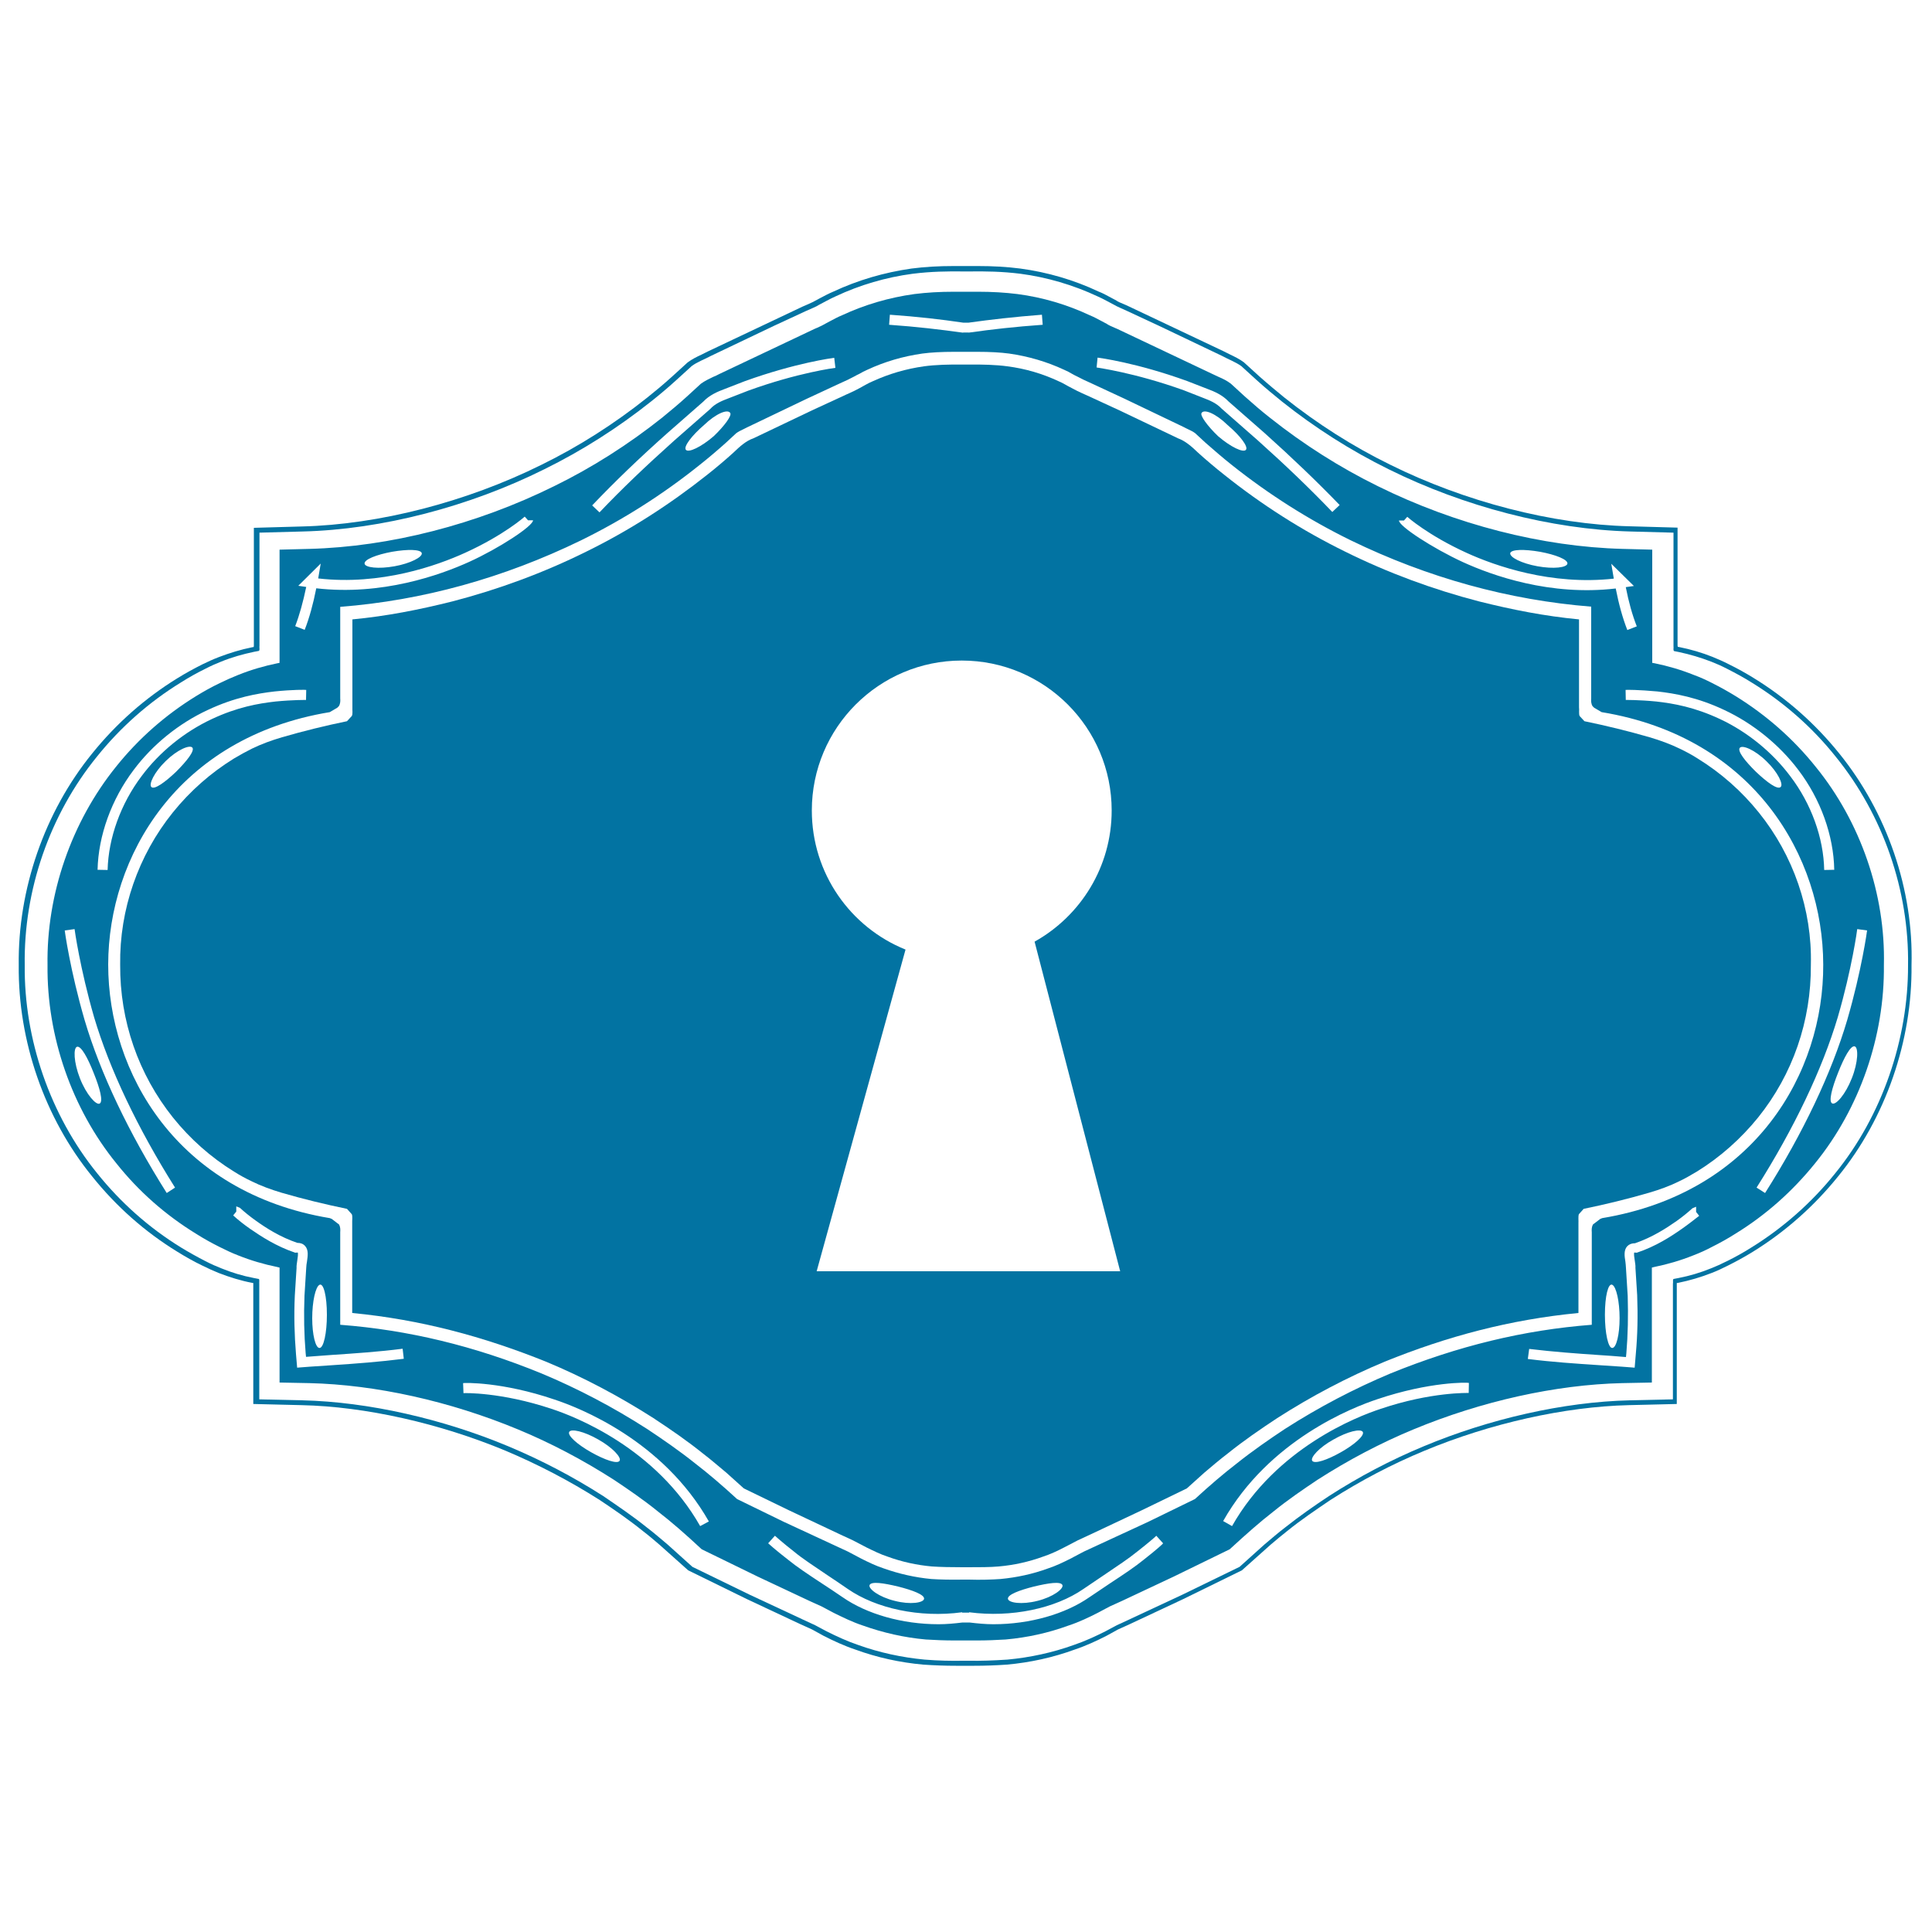
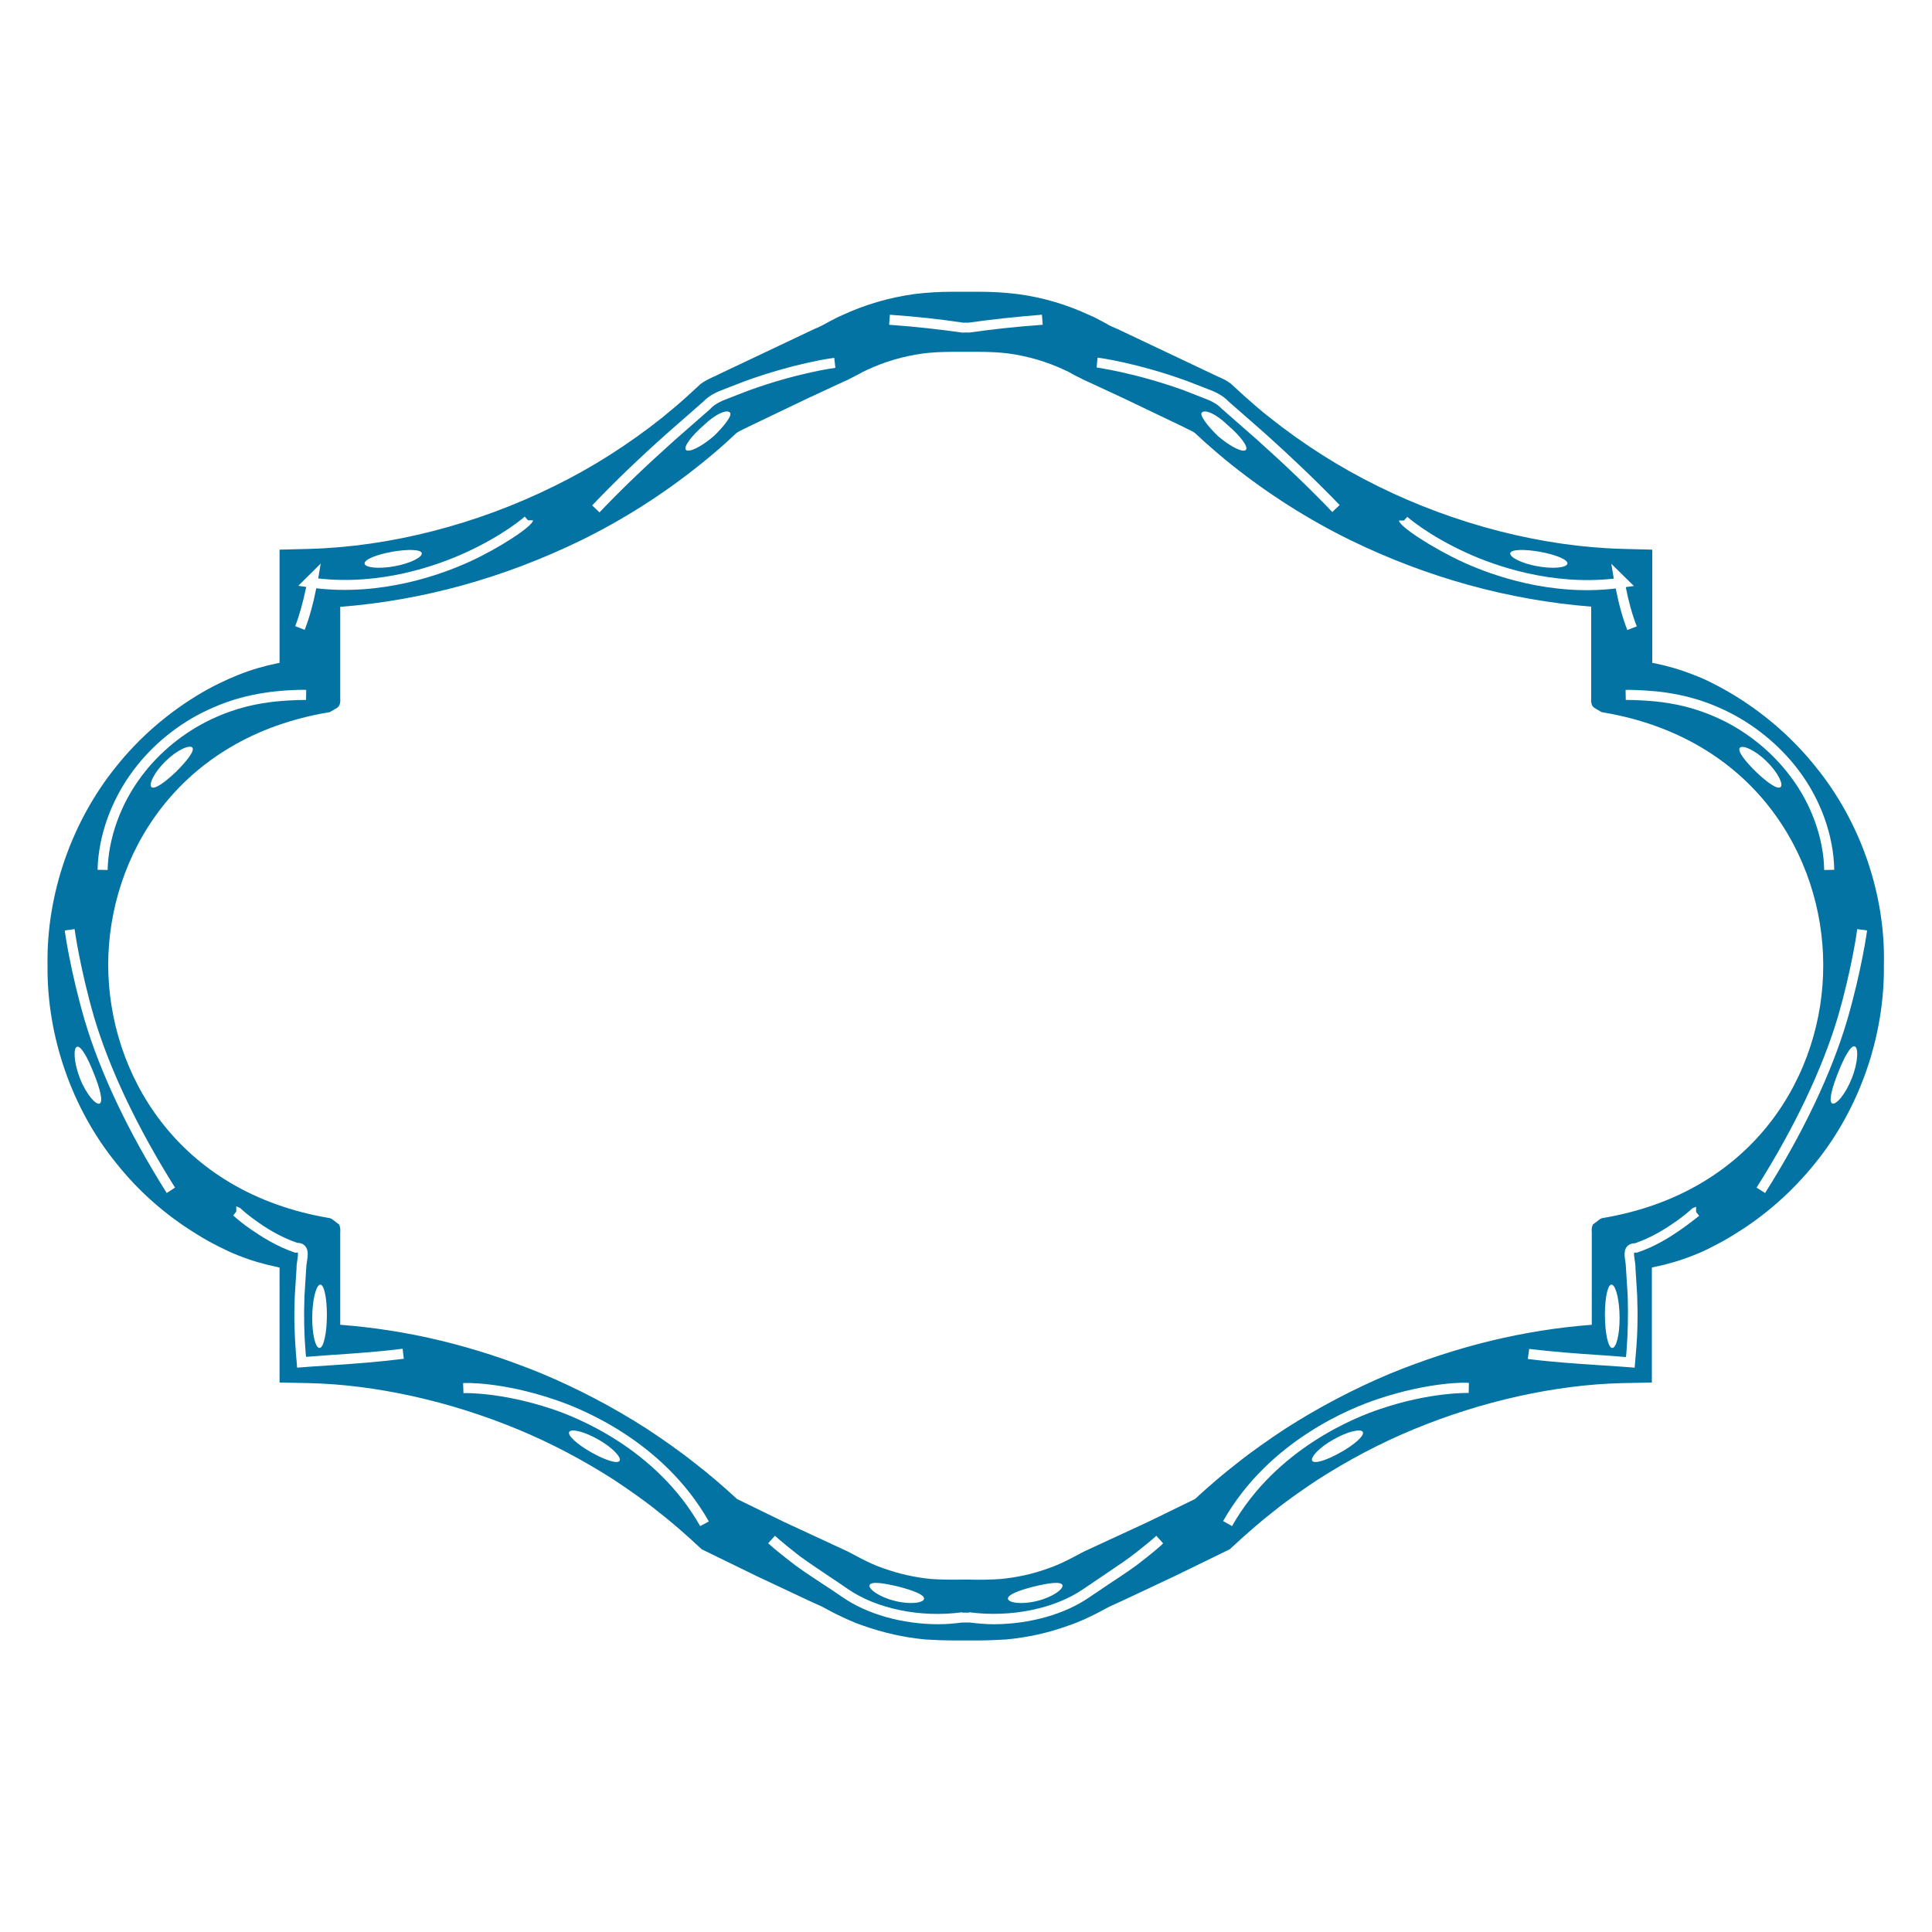
<svg xmlns="http://www.w3.org/2000/svg" viewBox="0 0 1000 1000" style="fill:#0273a2">
  <title>Keyhole In Horizontal Shape SVG icon</title>
  <g>
    <g>
      <path d="M939.8,396.9c-11.6-14.5-25.5-26.7-41.3-36.5c-3.9-2.4-8-4.7-12.2-6.8c-3.3-1.7-6.4-3.1-9.7-4.3c-6.5-2.6-13.3-4.6-20.2-6l-1.2-0.2c0-0.4,0-0.7,0-1l0-57.6l-15.4-0.4c-41.5-1.1-86.5-12.6-126.7-32.5c-19.5-9.6-38.3-21.5-55.8-35.4c-4.7-3.7-8.4-6.9-13-11l-7.2-6.6c-2.1-1.6-4.2-2.6-6.3-3.5c-1.1-0.5-2.1-1-3.2-1.5l-47.9-22.7c-1-0.5-1.9-0.9-2.9-1.3c-1.6-0.7-3-1.3-4-2c-1-0.5-1.9-1-2.8-1.5c-1.9-1-3.9-2.1-5.9-2.9c-11.7-5.5-24.4-9.3-37.5-11c-6.4-0.8-13-1.2-20.7-1.2c-1.5,0-3,0-4.5,0h-2.9c-1.5,0-3,0-4.5,0c-7.8,0-14.3,0.4-20.7,1.2c-13.1,1.8-25.7,5.5-37.5,11c-2,0.8-4,1.9-5.9,2.9c-0.9,0.5-1.8,1-2.8,1.5c-1,0.6-2.4,1.3-4,2c-1,0.4-1.9,0.8-2.9,1.3l-47.9,22.7c-1,0.5-2.1,1.1-3.2,1.5c-2.1,1-4.2,2-6.3,3.5l-7.2,6.6c-4.5,4.1-8.3,7.2-12.9,11c-17.5,13.9-36.2,25.8-55.8,35.4c-40.2,19.9-85.2,31.4-126.7,32.5l-15.5,0.4l0,57.6c0,0.3-0.1,0.6,0,1l-1.1,0.2c-6.9,1.4-13.7,3.4-20.2,6c-3.3,1.3-6.4,2.7-9.7,4.3c-4.2,2-8.3,4.3-12.2,6.7c-15.8,9.7-29.8,22-41.4,36.5C37,425.4,24,462.9,24.6,499.6c-0.4,36.8,12.6,74.2,35.6,102.5c11.6,14.6,25.5,26.8,41.3,36.5c4.1,2.6,8.1,4.8,12.1,6.8c3.2,1.6,6.3,3.1,9.7,4.4c6.5,2.6,13.3,4.6,20.2,6l1.2,0.3c0,0.3,0,0.6,0,0.7v58.8l15.4,0.3c34.3,0.8,72.7,9.3,108.1,24c16.9,7,33.6,15.8,49.5,26c7.5,5,15.4,10.4,22.8,16.4c7.1,5.5,14,11.5,22.7,19.6l28.9,14.1l26.8,12.6l6.4,2.9l6.2,3.3c4.5,2.2,9.7,4.8,15.2,6.6c10.4,3.7,21.3,6.2,32.5,7.2c4.9,0.3,9.7,0.5,14.9,0.5c1.4,0,2.9,0,4.3,0h2.9c1.4,0,2.9,0,4.3,0c5.1,0,10-0.2,14.9-0.5c11.2-1,22.1-3.4,32.5-7.2c5.5-1.8,10.7-4.3,15.2-6.6l6.2-3.3l6.4-2.9l26.8-12.6l28.9-14.1c8.7-8,15.6-14.1,22.7-19.6c7.4-6,15.3-11.4,22.8-16.4c15.9-10.2,32.6-19,49.5-26c35.4-14.7,73.8-23.2,108.1-24l15.4-0.3v-58.8c0-0.1,0-0.3,0-0.7l1.2-0.3c6.9-1.4,13.7-3.4,20.2-6c3.4-1.3,6.5-2.7,9.7-4.4c4-2,8-4.2,12.1-6.8c15.8-9.7,29.6-22,41.3-36.5c23-28.3,36-65.7,35.6-102.5C976,462.9,963,425.4,939.8,396.9z M857.9,357.9c8.8,1,20.7,3,34.6,9.6c14.8,6.9,28.5,18,38.3,31c11.5,15.1,18.3,33.9,18.6,51.7l-5.2,0.1c-0.3-16.6-6.7-34.3-17.6-48.6c-9.3-12.4-22.2-22.9-36.3-29.5c-13.2-6.2-24.1-8.1-33-9.1c-9.2-0.9-15.8-0.8-15.8-0.8l-0.1-5.2C841.7,357,848.3,357,857.9,357.9z M921.6,407.4c-1.7,1.4-7-2.5-12.7-7.9c-5.6-5.5-9.7-10.7-8.4-12.4c1.3-1.7,7.8,1,13.8,6.9C920.2,399.7,923.3,406.1,921.6,407.4z M797.1,285.6c8.1,1.5,14.4,4,14.2,6.1c-0.3,2.1-7.2,2.9-15.5,1.4c-8.3-1.5-14.5-4.7-14.1-6.8C782.2,284.3,789,284.2,797.1,285.6z M726.7,269.4l1.7-1.9c0.1,0.1,10.8,9.6,30.8,18.7c14.7,6.7,43.7,16.9,76.1,13.3l-1.3-7.7l11.7,11.5l-4.2,0.6c1.5,7.7,3.4,14.5,5.7,20.3l-4.9,1.9c-2.4-6.1-4.4-13.3-6-21.5c-33.9,4-63.9-6.7-79.2-13.7c-15.4-7.1-33-18.5-33-21.5H726.7z M568.1,185.1c0.8,0.1,20.1,2.6,46.3,12.1l10.3,4c3.8,1.4,8,3.2,11.2,6.6l18.6,16.3c14.5,13,27.2,25.2,38.9,37.3l-3.8,3.6c-11.5-12-24.1-24.1-38.5-37l-18.8-16.5c-2.6-2.8-6.2-4.3-9.4-5.5l-10.2-4c-25.6-9.2-44.9-11.7-45.1-11.8L568.1,185.1z M644.9,232.8c-1.3,1.7-7.9-1.4-14.5-7.1c-5.5-5.3-9.3-10.6-8.5-11.9c1.3-2.3,7.5,0.3,13.5,6.2C641.9,225.5,646.2,231.2,644.9,232.8z M460.6,162.9c14.2,1,26.5,2.4,37.9,4.1h2.9c11.4-1.6,23.7-3,37.9-4.1l0.4,5.2c-14.2,1-26.5,2.4-37.8,4c-0.2,0-0.3,0-0.5,0.1v-0.1h-2.9v0.1c-11.5-1.6-24-3.1-38.3-4.1L460.6,162.9z M345.4,224.2l18.6-16.3c3.2-3.4,7.4-5.2,11.2-6.6l10.3-4c26.3-9.5,45.5-12,46.3-12.1l0.6,5.2c-0.2,0-19.5,2.5-45.1,11.8l-10.3,4c-3.2,1.2-6.9,2.7-9.4,5.5l-18.8,16.5c-14.4,12.9-27,24.9-38.5,37l-3.8-3.6C318.2,249.3,330.9,237.1,345.4,224.2z M378,213.8c0.8,1.4-3,6.6-8.5,11.9c-6.6,5.7-13.2,8.8-14.5,7.1c-1.3-1.6,3-7.3,9.4-12.8C370.5,214.1,376.7,211.5,378,213.8z M202.9,285.6c8.1-1.4,14.9-1.3,15.4,0.7c0.5,2-5.8,5.3-14.1,6.8c-8.3,1.5-15.3,0.7-15.5-1.4C188.5,289.6,194.8,287.1,202.9,285.6z M154.4,303.2l11.6-11.5l-1.3,7.7c32.4,3.7,61.4-6.6,76.1-13.3c20-9.1,30.7-18.6,30.8-18.7l1.7,1.9h2.6c0,3-17.6,14.5-33,21.5c-15.2,6.9-45.3,17.6-79.2,13.7c-1.6,8.1-3.6,15.4-6,21.5l-4.9-1.9c2.2-5.7,4.1-12.6,5.7-20.3L154.4,303.2z M69.2,398.5c9.8-13.1,23.4-24.1,38.3-31c14-6.6,25.9-8.6,34.6-9.6c9.6-1,16.2-0.9,16.4-0.8l-0.1,5.2c0,0-6.6-0.1-15.8,0.8c-8.9,1-19.8,2.9-33,9.1c-14.1,6.6-27,17-36.3,29.5c-10.8,14.3-17.2,32-17.6,48.6l-5.2-0.1C50.9,432.5,57.7,413.7,69.2,398.5z M91.1,399.5c-5.7,5.4-11.1,9.3-12.7,7.9c-1.6-1.3,1.4-7.7,7.4-13.5c6-5.9,12.5-8.6,13.8-6.9C100.8,388.7,96.7,393.9,91.1,399.5z M51.6,571.2c-1.8,1-6.9-4.6-10.2-13c-3.3-8.4-3.5-15.9-1.5-16.4c2.1-0.5,5.5,5.7,8.6,13.6C51.7,563.3,53.5,570.1,51.6,571.2z M86.3,617.5c-19.7-31.2-34.4-62.1-42.5-89.5c-7.5-25.8-10.3-46.2-10.3-46.4l5.1-0.7c0,0.2,2.8,20.3,10.1,45.6c8,26.9,22.5,57.4,41.9,88.2L86.3,617.5z M172.3,706.6c-4.1,0.3-8.1,0.5-12,0.8l-6.5,0.5l-0.6-7.1c-0.8-9.8-1.1-19.7-0.6-30.3l0.9-14.2c-0.1-1,0.2-2.6,0.4-4.1c0.2-1.3,0.5-3.3,0.2-3.9l-1.3,0.1c-9.8-3.3-17.6-8.4-23.4-12.4c-3.3-2.3-6.3-4.7-8.7-6.9l1.6-2v-2.7l1.9,0.8c2.3,2.1,5.1,4.4,8.2,6.6c5.3,3.8,12.6,8.5,21.5,11.5c1.7,0,3,0.5,4,1.6c1.9,2.1,1.4,5.1,1,8c-0.2,1.2-0.4,2.4-0.4,3.4l-0.9,14.4c-0.4,10.3-0.2,20,0.6,29.6l0.2,2l1.4-0.1c3.9-0.3,7.9-0.6,12.1-0.9c11.8-0.8,24-1.6,36.5-3.2l0.6,5.2C196.4,704.9,184.2,705.8,172.3,706.6z M161.6,682.3c0-8.6,1.7-16.3,3.8-17.3c2.1-1,3.8,6,3.8,15.5c0,9.5-1.7,17.2-3.8,17.2C163.3,697.8,161.6,690.8,161.6,682.3z M306,751.7c-7.1-4-12.3-8.6-11.4-10.5c0.9-1.9,7.8-0.3,15.1,3.9c7.3,4.1,12.1,9.3,11,11C319.6,757.9,313.1,755.7,306,751.7z M362.4,789.9c-22.9-40.4-64.7-56.7-77-60.7c-26-8.7-45.4-8.2-45.5-8.1l-0.2-5.2c0.7-0.2,20.3-0.7,47.3,8.5c12.7,4.2,56,21,79.9,63.1L362.4,789.9z M592,807.3c-4.4,3.6-10.4,7.6-17.4,12.2c-3.4,2.3-7,4.7-10.7,7.2c-12.5,8.7-30.8,14-49.7,14c-4.1,0-8.2-0.4-12.4-0.9h-3.6c-4.1,0.5-8.3,0.9-12.4,0.9c-18.9,0-37.2-5.3-49.7-14c-3.8-2.6-7.4-5-10.8-7.2c-7-4.6-13-8.6-17.4-12.2c-6.6-5.1-10.2-8.4-10.3-8.5l3.5-3.9c0,0,3.6,3.3,10,8.3c4.2,3.5,10.2,7.4,17,12c3.4,2.3,7.1,4.7,10.8,7.3c14.5,10,37.1,15,59.1,12v0.2h3.6v-0.2c22,2.9,44.6-2,59.1-12c3.8-2.6,7.4-5,10.8-7.3c6.8-4.6,12.7-8.5,17-12c6.4-5,10-8.2,10-8.3l3.5,3.9C602.2,798.9,598.5,802.2,592,807.3z M450.1,820.4c0.9-2,7.3-1,14.8,0.8c7.5,1.9,13.6,4.2,13.4,6.3c-0.2,2.1-7.1,3.2-15.2,1.1C454.9,826.6,449.3,822.3,450.1,820.4z M521.7,827.5c-0.2-2.1,5.9-4.4,13.4-6.3c7.5-1.8,13.9-2.8,14.8-0.8c0.8,1.9-4.8,6.2-12.9,8.2C528.8,830.7,521.9,829.6,521.7,827.5z M694,751.7c-7.1,4-13.6,6.2-14.8,4.4c-1.1-1.7,3.7-7,11-11c7.3-4.2,14.2-5.8,15.2-3.9C706.3,743.1,701.1,747.7,694,751.7z M760.2,721c-0.2,0-19.5-0.6-45.5,8.2c-12.3,4-54.1,20.3-77,60.7l-4.6-2.6c23.8-42.1,67.2-58.9,79.9-63.1c27-9.1,46.6-8.7,47.3-8.4L760.2,721z M870.6,636c-5.7,4-13.5,9.1-23.4,12.4l-1.3-0.1c-0.3,0.6,0,2.6,0.2,3.8c0.2,1.5,0.5,3,0.4,4.1l0.9,14.2c0.4,10.6,0.2,20.5-0.7,30.3l-0.6,7.2l-6.5-0.5c-3.9-0.3-7.9-0.5-12-0.8c-11.9-0.8-24.2-1.6-36.8-3.2l0.7-5.2c12.5,1.5,24.7,2.4,36.6,3.2c4.1,0.3,8.1,0.5,12.1,0.9l1.4,0.1l0.2-2c0.8-9.6,1-19.3,0.7-29.6l-0.9-14.4c0-1-0.2-2.2-0.3-3.4c-0.5-2.9-0.9-6,1-8c1-1,2.3-1.5,4-1.5c9-3.1,16.2-7.8,21.5-11.5c3.1-2.2,5.9-4.5,8.2-6.6l1.9-0.8v2.7l1.6,2C876.9,631.3,873.9,633.7,870.6,636z M830.7,680.5c0-9.6,1.7-16.5,3.8-15.5c2.1,1,3.8,8.7,3.8,17.3c0,8.5-1.7,15.4-3.8,15.4C832.4,697.8,830.7,690,830.7,680.5z M829.3,630.5l-1,0.4l-3.8,2.9c-0.7,1.3-0.7,2.7-0.6,4c0,0.4,0,0.8,0,1.2v46.7c-35.2,2.7-69.3,11-104.2,25.2c-18.6,7.8-37,17.4-54.6,28.7c-7.7,5.1-16.6,11.2-25.1,18c-6.5,5-13.8,11.2-21.5,18.3l-24.2,11.8L561,803.1l-7,3.7c-3.6,1.8-7.5,3.7-11.5,5c-7.9,2.9-16.2,4.7-24.7,5.5c-4.4,0.3-10.2,0.5-16.4,0.3v0h-2.9v0c-6.1,0.1-12,0-16.4-0.3c-8.5-0.8-16.8-2.7-24.7-5.5c-4-1.3-7.9-3.2-11.5-5l-7-3.7l-33.2-15.4l-24.2-11.8c-7.7-7.1-15-13.3-21.5-18.3c-8.5-6.8-17.4-12.9-25.1-18c-17.6-11.3-35.9-20.9-54.6-28.7c-34.9-14.3-69-22.5-104.2-25.2V639c0-0.4,0-0.8,0-1.2c0.1-1.3,0.1-2.7-0.6-4l-3.8-2.9l-1-0.4C91.4,617.3,56,555.1,56,499.2c0.1-55.6,35.6-117.6,114.7-130.6l3.9-2.3l0.8-0.8c0.8-1.3,0.8-2.8,0.7-4c0-0.4,0-0.8,0-1.5v-45.9c42.6-3.3,84.5-14.9,124.6-34.4c21.6-10.6,42.3-23.7,61.5-39.1c4.3-3.4,9.5-7.8,13.6-11.5l5.3-4.9c1.1-0.8,2.3-1.4,3.6-2c0.7-0.4,1.5-0.7,2.2-1.1l30.7-14.7l15.7-7.3c0.8-0.4,1.7-0.8,2.6-1.2c1.8-0.8,3.8-1.7,6-2.9c1.1-0.6,2-1.1,2.9-1.5c1.4-0.8,2.5-1.4,4.1-2.1c9-4.2,18.6-7,28.5-8.4c4.5-0.6,9.8-0.9,16.7-0.9c1.4,0,2.9,0,4.3,0v0h2.9l0,0c1.4,0,2.9,0,4.3,0c6.9,0,12.2,0.3,16.7,0.9c9.9,1.4,19.5,4.2,28.5,8.4c1.6,0.7,2.8,1.3,4.1,2.1c0.9,0.5,1.8,1,2.9,1.5c2.2,1.2,4.2,2.1,6,2.9c0.9,0.4,1.8,0.8,2.6,1.2l15.7,7.3l30.7,14.7c0.7,0.4,1.4,0.7,2.2,1.1c1.3,0.6,2.5,1.2,3.6,2l5.3,4.9c4.2,3.7,9.3,8.1,13.6,11.5c19.2,15.3,39.9,28.4,61.5,39c40.1,19.5,82,31,124.6,34.4V360c0,0.6,0,1.1,0,1.5c-0.1,1.2-0.1,2.7,0.7,4l0.8,0.8l3.9,2.3c79.1,13,114.6,75,114.7,130.6C944,555.1,908.6,617.3,829.3,630.5z M913.6,617.5l-4.4-2.8c19.5-30.8,34-61.3,42-88.1c7.4-25.4,10.1-45.5,10.1-45.7l5.1,0.7c0,0.2-2.8,20.6-10.3,46.4C948,555.4,933.3,586.4,913.6,617.5z M958.5,558.1c-3.3,8.4-8.3,14.1-10.2,13c-1.9-1-0.1-7.9,3.1-15.9c3.1-7.9,6.5-14.2,8.6-13.6C962,542.2,961.8,549.8,958.5,558.1z" />
-       <path d="M952,390c-12.5-15.5-27.3-28.6-44.2-39c-4.2-2.6-8.5-5-13-7.2c-2.9-1.5-5.5-2.6-8.4-3.8c-5.5-2.2-11.3-3.9-17.3-5.1l-0.7-0.1c0-0.2,0-0.4-0.1-0.6l0-61.1l-24.9-0.7c-40-1-85.2-12.7-123.9-31.9c-19.2-9.4-37.6-21.1-54.8-34.8c-4.5-3.7-7.8-6.4-13-11l-7.9-7.2c-2.3-1.7-4.8-2.9-7.1-4c-1.1-0.6-2.3-1.1-3.4-1.7l-49-23.2c-1-0.5-2-0.9-2.9-1.3c-1.5-0.6-2.9-1.2-3.5-1.7c-0.9-0.5-1.7-0.9-2.6-1.4c-2.1-1.1-4.5-2.5-6.7-3.3c-12.7-6-26.4-10-40.5-11.9c-7.1-0.9-13.9-1.3-22.2-1.3c-1.7,0-3.3,0-5,0H500h-1.1c-1.6,0-3.3,0-5,0c-8.3,0-15.1,0.4-22.1,1.3C457.7,141,444,145,431.2,151c-2.2,0.9-4.6,2.2-6.7,3.3c-0.9,0.5-1.7,0.9-2.6,1.4c-0.6,0.4-2,1-3.5,1.7c-1,0.4-2,0.9-3,1.3l-49,23.2c-1.1,0.6-2.3,1.1-3.4,1.7c-2.4,1.1-4.8,2.3-7.1,4l-7.9,7.2c-5.1,4.6-8.4,7.3-13,11c-17.2,13.7-35.6,25.4-54.8,34.8c-38.7,19.2-83.9,30.9-123.9,31.9l-24.9,0.7l0,61.1c0,0.2-0.1,0.4-0.1,0.6l-0.7,0.1c-6,1.2-11.8,3-17.3,5.1c-2.9,1.1-5.5,2.3-8.4,3.7c-4.4,2.2-8.8,4.6-13,7.2c-16.9,10.4-31.7,23.5-44.2,39c-24.7,30.4-38.5,70.4-38,109.6c-0.4,39.2,13.4,79.1,38,109.3c12.5,15.6,27.3,28.7,44.1,39c4.2,2.6,8.6,5.1,13,7.2c3,1.5,5.5,2.6,8.4,3.8c5.7,2.2,11.5,4,17.3,5.1l0.6,0.1c0,0.1,0,0.2,0,0.3v62.3l24.9,0.6c33.1,0.7,71.6,9.4,105.7,23.6c16.6,7,33,15.5,48.7,25.5c7.2,4.8,15,10.1,22.4,16.1c2.9,2.2,5.7,4.6,8.5,7l14.9,13.3l30.4,14.9l27.3,12.8l6.4,2.9l6,3.3c5.1,2.6,10.7,5.2,16.4,7.1c11.2,4.1,23,6.7,35.1,7.8c5.9,0.4,11.3,0.6,17,0.6l4.7,0l4.8,0c5.6,0,11-0.2,16.9-0.6c12.1-1.1,23.9-3.7,35.1-7.8c5.7-1.9,11.3-4.5,16.4-7.1l6-3.3l6.4-2.9l27.3-12.8l30.4-14.9l14.9-13.3c2.8-2.4,5.6-4.7,8.5-7c7.4-6,15.2-11.2,22.4-16.1c15.6-10,32-18.6,48.7-25.5c34.1-14.2,72.6-22.8,105.7-23.6l24.9-0.6v-62.3c0-0.1,0-0.2,0-0.3l0.7-0.1c5.9-1.2,11.7-2.9,17.3-5.1c2.9-1.1,5.4-2.3,8.4-3.8c4.4-2.2,8.8-4.6,13-7.2c16.8-10.4,31.6-23.5,44.1-39c24.6-30.2,38.4-70.1,38-109.3C990.5,460.5,976.7,420.5,952,390z M949.9,607.3c-12.1,15.1-26.9,28.2-43.4,38.4c-4.1,2.6-8.4,5-12.7,7.1c-3,1.5-5.4,2.6-8.2,3.7c-5.4,2.2-11.1,3.9-16.8,5l-2.6,0.5c-0.5,0.5-0.1,1.6-0.3,2.5v5.5v11v21.9v21.4l-22.3,0.5c-34.4,0.8-73,9.7-106.7,23.8c-17.1,7.1-33.6,15.8-49.1,25.8c-7.7,5.1-15.3,10.4-22.6,16.2c-3.7,2.8-7.1,5.8-10.7,8.8l-12.9,11.6l-29.8,14.5l-27.2,12.7l-6.5,3l-6,3.2c-5.2,2.6-10.6,5.1-16.2,7c-11.1,4-22.7,6.5-34.4,7.6c-7.5,0.5-13.6,0.7-20,0.6h-3c-6.4,0.1-12.6,0-20-0.6c-11.6-1.1-23.3-3.6-34.4-7.6c-5.6-1.9-11-4.4-16.2-7l-6-3.2l-6.5-3l-27.2-12.7l-29.8-14.5l-12.9-11.6c-3.6-3-7-6-10.7-8.8c-7.2-5.8-14.9-11-22.5-16.2c-15.6-10-32-18.6-49.2-25.8c-33.7-14.1-72.3-23-106.6-23.8l-22.3-0.5v-21.4V681v-11v-5.5c-0.1-0.8,0.2-2-0.2-2.5l-2.6-0.5c-5.8-1.1-11.4-2.8-16.8-5c-2.8-1.1-5.3-2.2-8.2-3.7c-4.3-2.2-8.6-4.6-12.7-7.1c-16.6-10.2-31.3-23.3-43.4-38.4c-24.4-30.1-37.9-69.6-37.5-107.7c-0.6-38.7,12.9-77.9,37.4-108c12.2-15.2,26.9-28.2,43.5-38.4c4.1-2.6,8.4-5,12.7-7.1c2.9-1.5,5.4-2.6,8.2-3.7c5.4-2.2,11.1-3.8,16.8-5l2.6-0.5c0.4-0.3,0.3-0.9,0.3-1.5c0-0.3-0.1-0.7,0-0.9v-5.4v-10.7V297v-21.3l22.3-0.6c41-1,86.4-12.9,125.1-32.2c19.7-9.7,38.2-21.5,55.3-35.1c4.5-3.6,7.9-6.4,13.1-11.1l7.9-7.2c2.9-2.2,6.7-3.5,10-5.3l32.7-15.6l16.2-7.5c2.8-1.3,5.7-2.4,6.8-3.2c2.2-1.1,5.8-3.2,8.8-4.5c12.5-5.9,26.2-9.9,39.9-11.7c9.6-1.2,17.9-1.3,26.4-1.2h3c8.5-0.1,16.8,0,26.4,1.2c13.7,1.8,27.3,5.8,39.9,11.7c3,1.3,6.6,3.4,8.8,4.5c1.1,0.7,4,1.9,6.8,3.2l16.1,7.5l32.7,15.6c3.3,1.8,7.1,3.2,10,5.3l7.9,7.2c5.2,4.7,8.6,7.4,13.1,11.1c17.1,13.6,35.6,25.4,55.3,35.1c38.7,19.2,84,31.1,125.1,32.2l22.3,0.6V297v21.5v10.7v5.4c0.1,0.3,0,0.6,0,0.9c0,0.6-0.1,1.2,0.3,1.5l2.5,0.5c5.7,1.2,11.4,2.9,16.8,5c2.8,1.1,5.3,2.2,8.2,3.7c4.3,2.2,8.6,4.5,12.7,7.1c16.6,10.2,31.4,23.2,43.5,38.4c24.5,30.2,38,69.3,37.4,108C987.7,537.7,974.3,577.3,949.9,607.3z" />
-       <path d="M910.4,420.6c-8.9-11.1-19.7-20.6-31.7-28c-3-1.9-6.1-3.6-9.3-5.1c-4.7-2.3-10.1-4.3-15.6-5.9c-11-3.2-22.5-6-33.7-8.3l-2.5-2.7c-0.5-1.2-0.1-3.1-0.3-4.5v-9.5v-19.1v-16.9c-17.8-1.7-34.5-5-51.7-9.3c-23.9-6.2-47.2-14.8-69.4-25.8c-22.2-10.9-43.2-24.3-62.6-39.8c-4.6-3.6-10.2-8.4-13.6-11.5c-3.3-3.2-6.6-6-10.2-7.3l-30.4-14.5l-15.6-7.2c-2.5-1.2-5-2.1-9-4.3c-3-1.5-4.3-2.5-6.7-3.5c-8.5-4-17.4-6.6-26.7-7.8c-5.8-0.8-13.1-1-20.1-0.9h-2.9c-7-0.1-14.4,0.1-20.1,0.9c-9.3,1.3-18.2,3.9-26.7,7.8c-2.4,1-3.7,1.9-6.7,3.5c-4,2.2-6.6,3.1-9,4.3l-15.6,7.2l-30.4,14.5c-3.6,1.2-6.9,4.1-10.2,7.3c-3.4,3.1-9,7.9-13.6,11.5c-19.4,15.4-40.4,28.9-62.6,39.8c-22.2,11-45.5,19.6-69.4,25.8c-17.2,4.3-33.9,7.6-51.7,9.3v16.9v19.1v9.5c-0.1,1.5,0.3,3.4-0.3,4.5l-2.5,2.7c-11.2,2.3-22.6,5.1-33.6,8.3c-5.5,1.6-10.9,3.6-15.6,5.9c-3.2,1.6-6.3,3.3-9.3,5.1c-12,7.4-22.8,16.9-31.7,28c-17.8,22.1-27.6,50.2-27.2,78.7c-0.2,29.2,9.5,56.8,27.3,79.1c8.9,11.1,19.6,20.6,31.6,28c3,1.9,6.1,3.6,9.3,5.1c4.6,2.3,10.1,4.3,15.5,5.9c11,3.2,22.5,6,33.7,8.3l2.5,2.8c0.5,1.2,0.1,3.2,0.2,4.7v9.6v19.2v17.6c35.4,3.4,68,12.2,100.3,25.2c19.3,8,37.9,17.9,55.6,29.2c8.8,5.8,17.4,11.7,25.6,18.3c4.2,3.2,8.1,6.6,12.2,10l9,8.1l23.3,11.3l26.3,12.4l6.9,3.2l7.1,3.7c3.5,1.7,7.1,3.5,10.8,4.7c7.4,2.7,15.1,4.4,23,5.1c4.4,0.3,10.2,0.4,15.8,0.4h2.9c5.6,0,11.4,0,15.8-0.4c7.9-0.7,15.6-2.4,23-5.1c3.7-1.2,7.3-2.9,10.8-4.7l7.1-3.7l6.9-3.2l26.3-12.4l23.3-11.3l9-8.1c4-3.4,8-6.8,12.2-10c8.2-6.6,16.8-12.5,25.6-18.3c17.6-11.3,36.2-21.1,55.6-29.2c32.3-13.1,64.9-21.8,100.3-25.2v-17.6v-19.2v-9.6c0.1-1.5-0.2-3.4,0.2-4.7l2.5-2.8c11.2-2.3,22.7-5.1,33.7-8.3c5.5-1.6,11-3.6,15.6-5.9c3.2-1.5,6.3-3.3,9.3-5.1c12-7.4,22.8-17,31.7-28c17.9-22.3,27.5-49.9,27.3-79.1C938,470.8,928.2,442.7,910.4,420.6z M422.7,658c46-166.5,0,0,46-166.5c-28.5-11.5-48.5-39.4-48.5-72c0-42.8,34.7-77.6,77.6-77.6c42.9,0,77.6,34.8,77.6,77.6c0,29.2-16.1,54.6-39.9,67.9C579.8,658,579.8,658,579.8,658S428.5,658,422.7,658z" />
    </g>
  </g>
</svg>